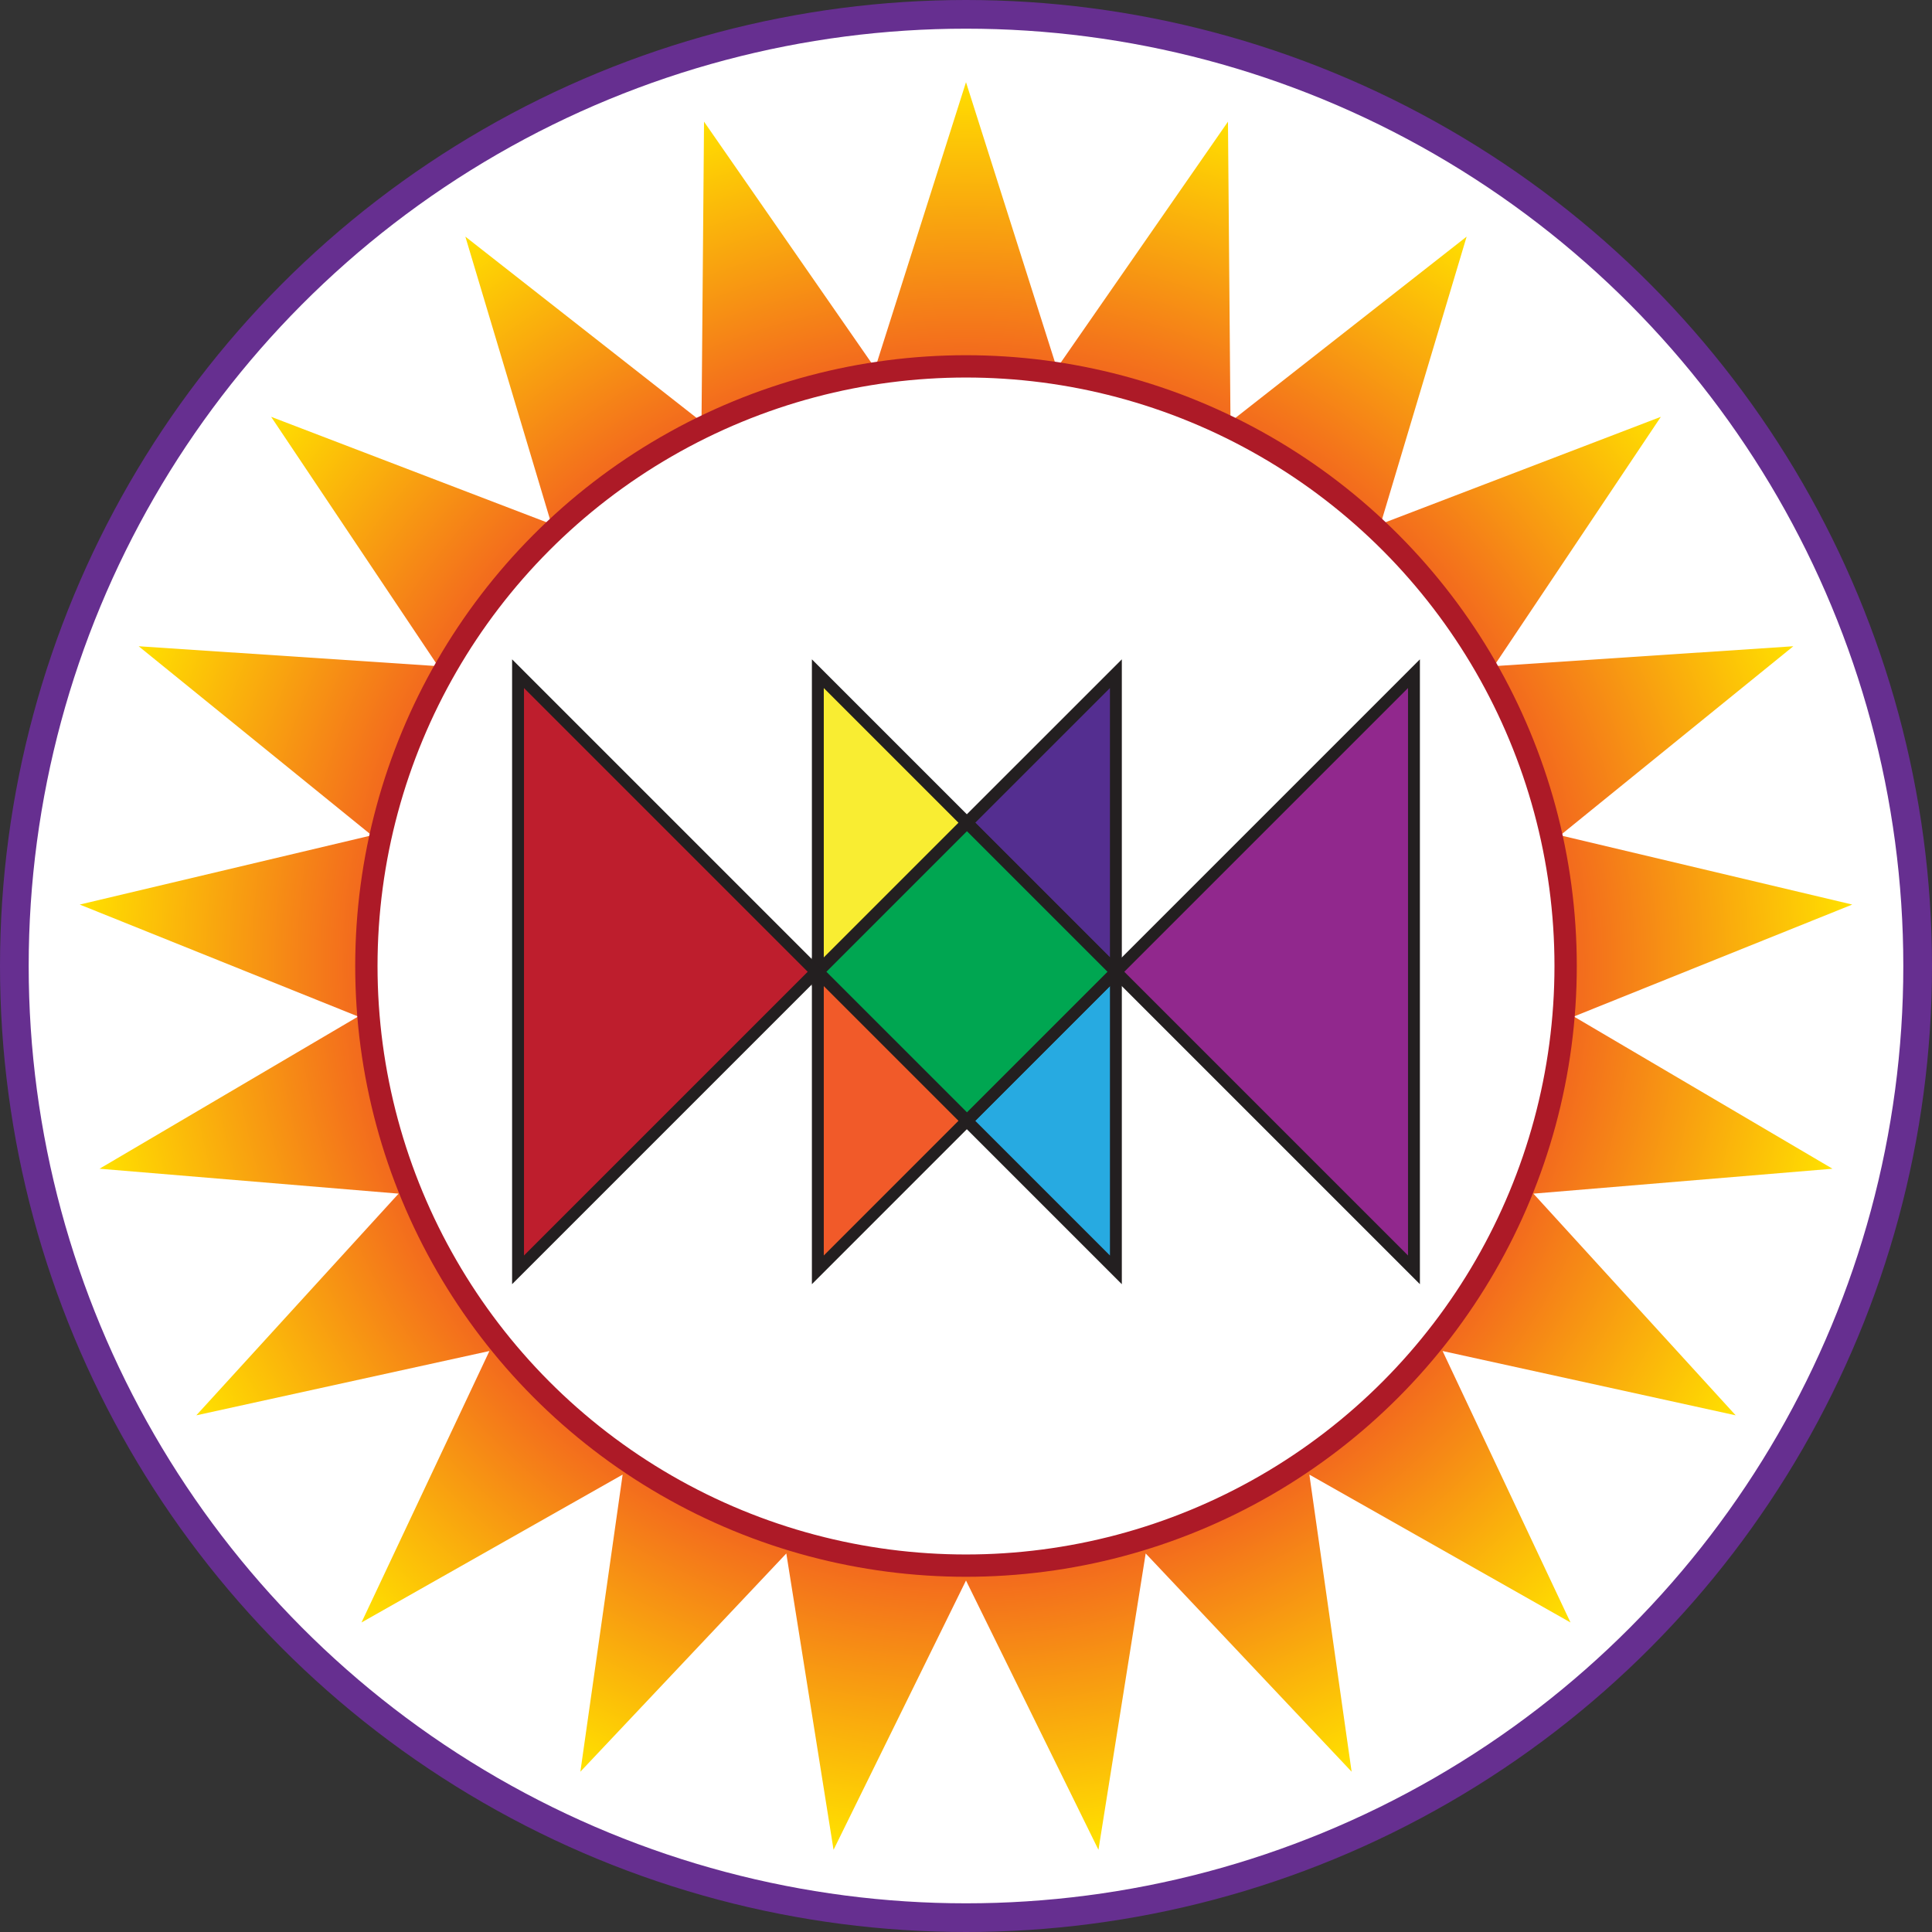
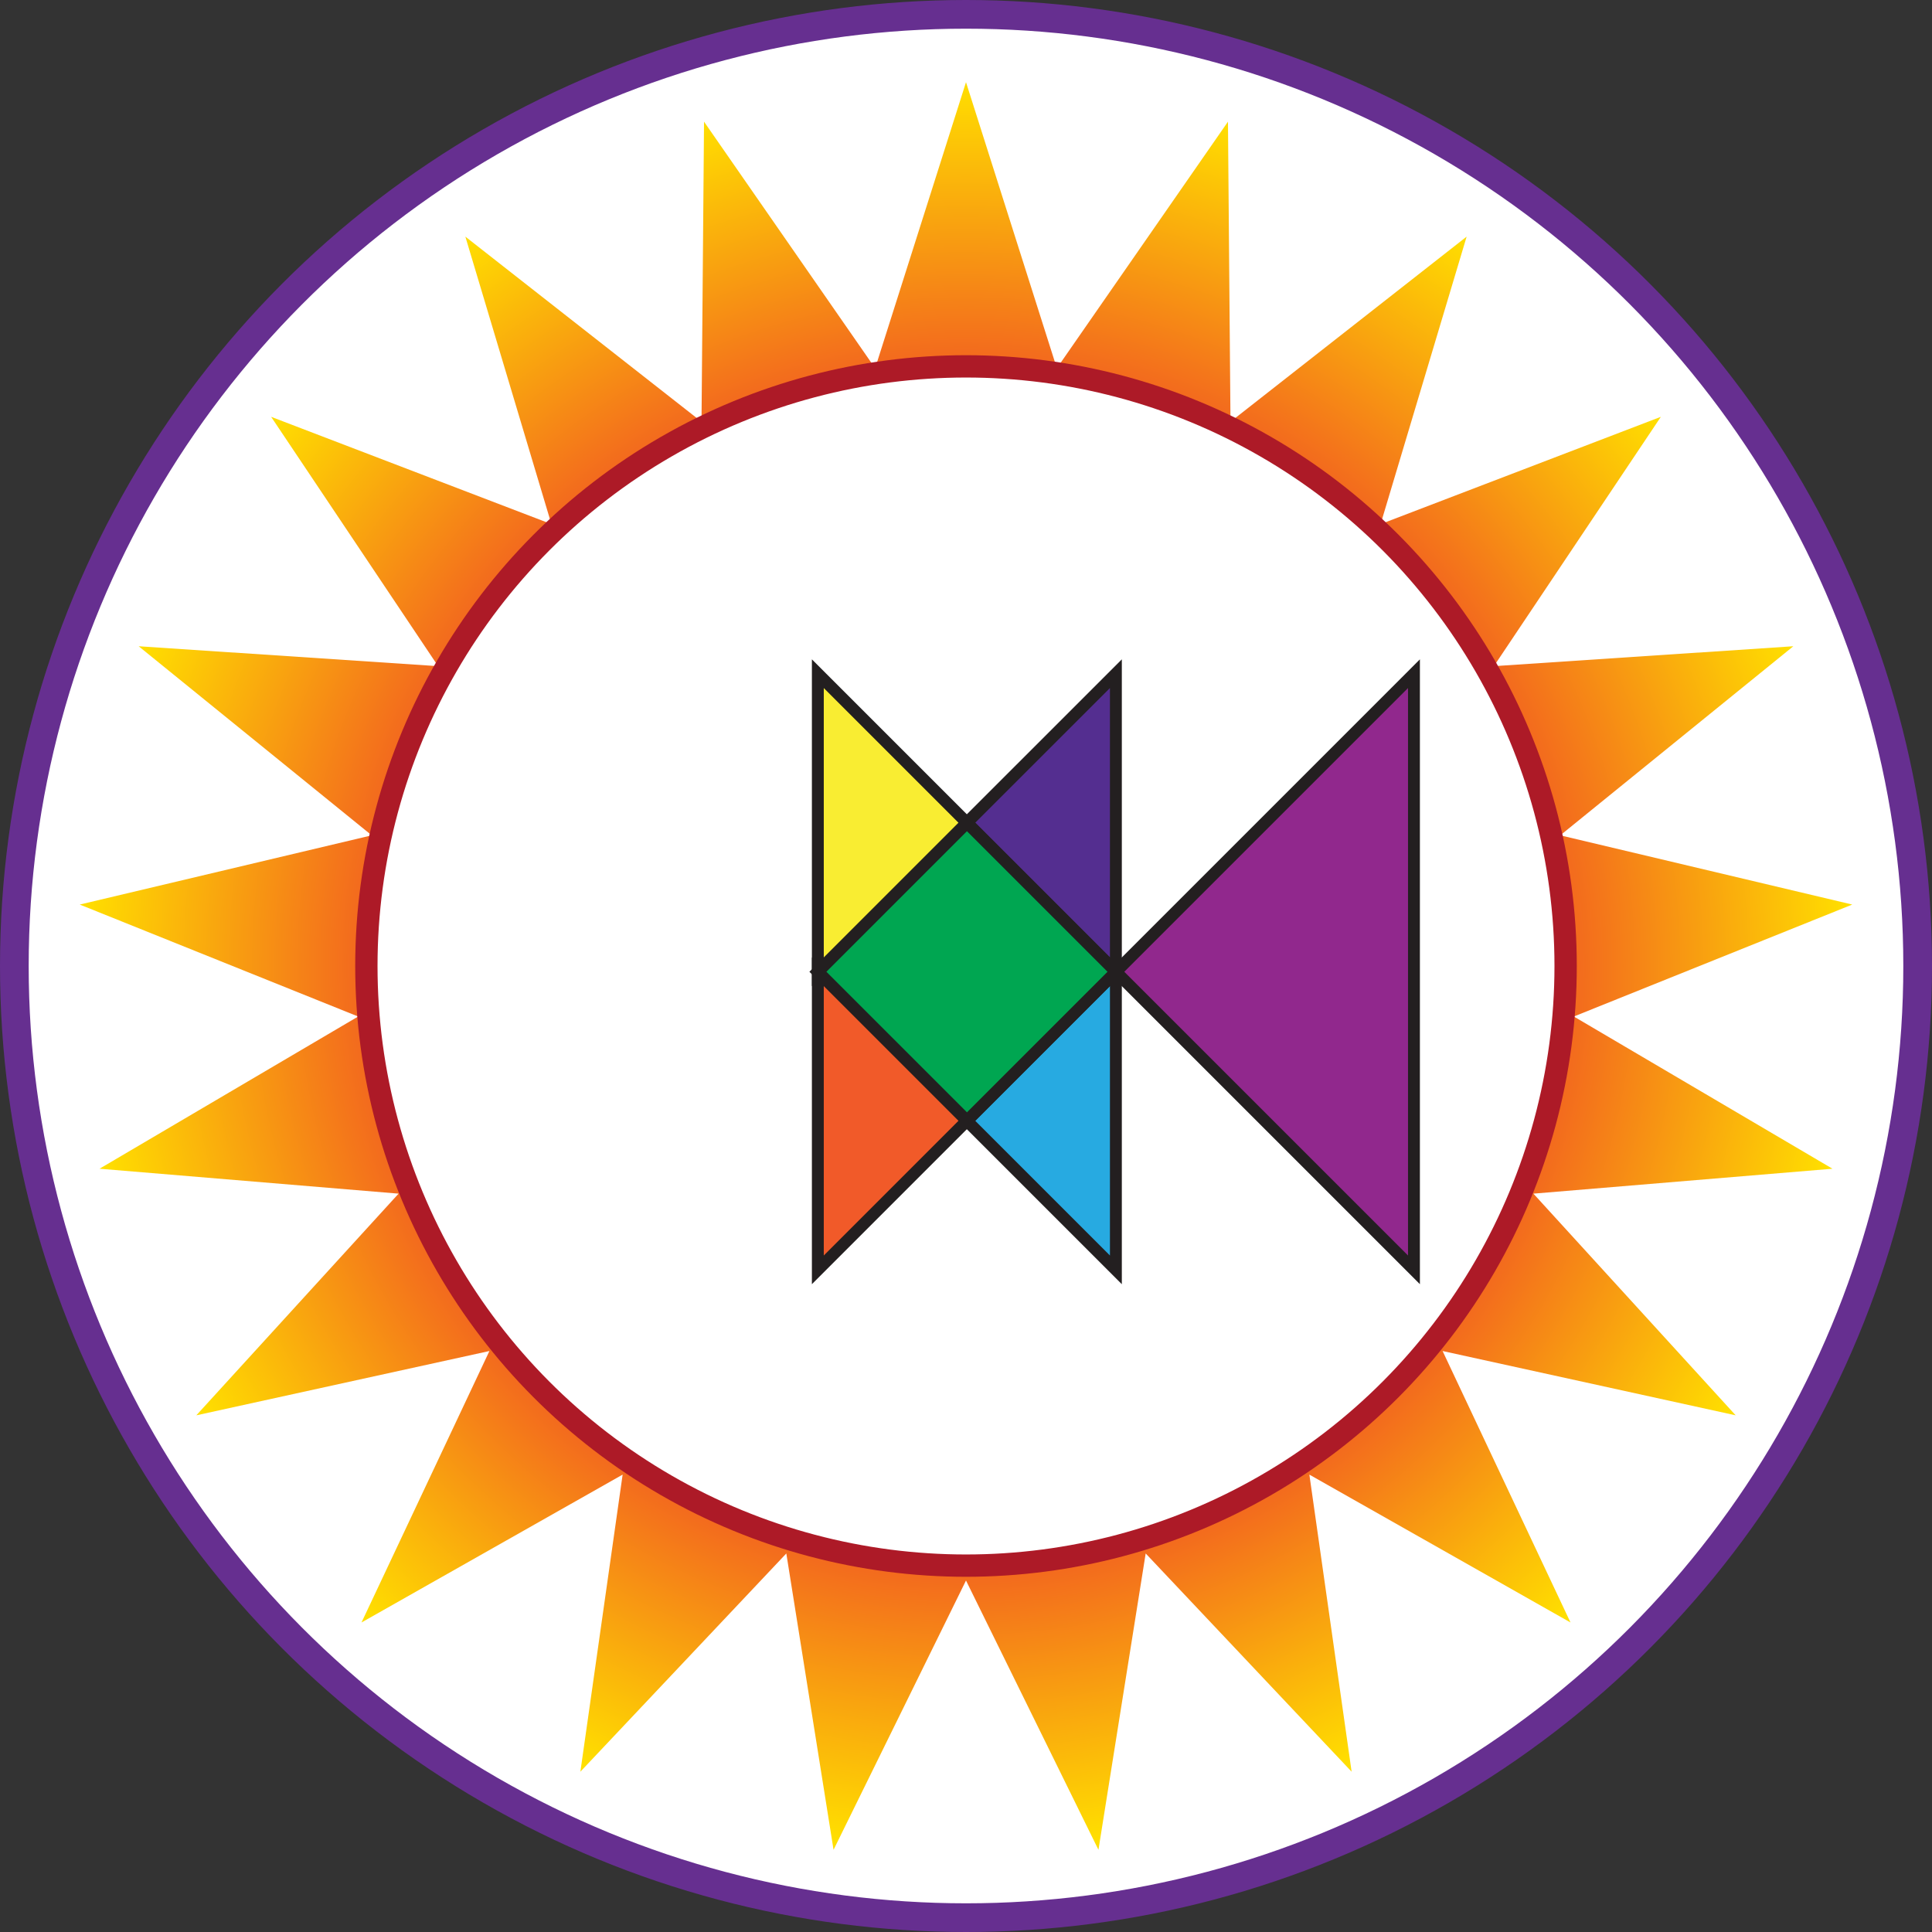
<svg xmlns="http://www.w3.org/2000/svg" id="Layer_2" data-name="Layer 2" viewBox="0 0 606.22 606.22">
  <rect x="0" y="0" width="606.22" height="606.22" fill="#333333" stroke="none" />
  <defs>
    <style>
      .cls-1 {
        fill: #91288d;
      }

      .cls-1, .cls-2, .cls-3, .cls-4, .cls-5, .cls-6, .cls-7, .cls-8, .cls-9 {
        stroke-miterlimit: 10;
      }

      .cls-1, .cls-2, .cls-3, .cls-5, .cls-6, .cls-7, .cls-9 {
        stroke: #231f20;
        stroke-width: 3.73px;
      }

      .cls-2 {
        fill: #00a651;
      }

      .cls-3 {
        fill: #f9ed32;
      }

      .cls-4 {
        stroke: #ad1a27;
        stroke-width: 7px;
      }

      .cls-4, .cls-8 {
        fill: #fff;
      }

      .cls-5 {
        fill: #be1e2d;
      }

      .cls-6 {
        fill: #f15a29;
      }

      .cls-10 {
        fill: url(#radial-gradient);
        stroke-width: 0px;
      }

      .cls-7 {
        fill: #542e90;
      }

      .cls-8 {
        stroke: #662f90;
        stroke-width: 9px;
      }

      .cls-9 {
        fill: #27aae1;
      }
    </style>
    <radialGradient id="radial-gradient" cx="303.11" cy="303.11" fx="303.11" fy="303.11" r="277.7" gradientUnits="userSpaceOnUse">
      <stop offset=".64" stop-color="#f15822" />
      <stop offset="1" stop-color="#ffdf00" />
    </radialGradient>
  </defs>
  <g id="Layer_1-2" data-name="Layer 1">
    <circle class="cls-8" cx="303.11" cy="303.11" r="298.61" />
    <polygon class="cls-10" points="303.11 25.79 331.62 115.54 385.31 38.18 386.1 132.34 460.2 74.25 433.2 164.46 521.14 130.79 468.75 209.03 562.71 202.78 489.58 262.11 581.2 283.83 493.84 318.96 574.99 366.72 481.15 374.54 544.62 444.1 452.65 423.92 492.79 509.1 410.85 462.7 424.11 555.92 359.49 487.44 344.67 580.43 303.11 495.93 261.55 580.43 246.73 487.44 182.11 555.92 195.37 462.7 113.43 509.1 153.57 423.92 61.6 444.1 125.07 374.54 31.23 366.72 112.38 318.96 25.02 283.83 116.64 262.11 43.51 202.78 137.47 209.03 85.08 130.79 173.02 164.46 146.02 74.25 220.12 132.34 220.91 38.18 274.6 115.54 303.11 25.79" />
    <circle class="cls-4" cx="303.11" cy="303.11" r="188.15" />
    <g>
      <polygon class="cls-1" points="443.67 211.39 443.67 398.45 350.14 304.92 443.67 211.39" />
      <polygon class="cls-9" points="350.14 304.92 350.14 398.45 303.38 351.69 350.14 304.92" />
      <polygon class="cls-7" points="350.14 211.39 350.14 304.91 303.38 258.14 350.14 211.39" />
      <rect class="cls-2" x="270.31" y="271.85" width="66.14" height="66.14" transform="translate(-126.75 303.83) rotate(-45)" />
      <polygon class="cls-3" points="303.38 258.15 256.62 304.92 256.62 211.39 303.38 258.15" />
      <polygon class="cls-6" points="256.62 304.92 303.38 351.68 256.62 398.45 256.62 304.92" />
-       <polygon class="cls-5" points="256.08 304.92 162.55 398.45 162.55 211.39 256.08 304.92" />
    </g>
  </g>
</svg>